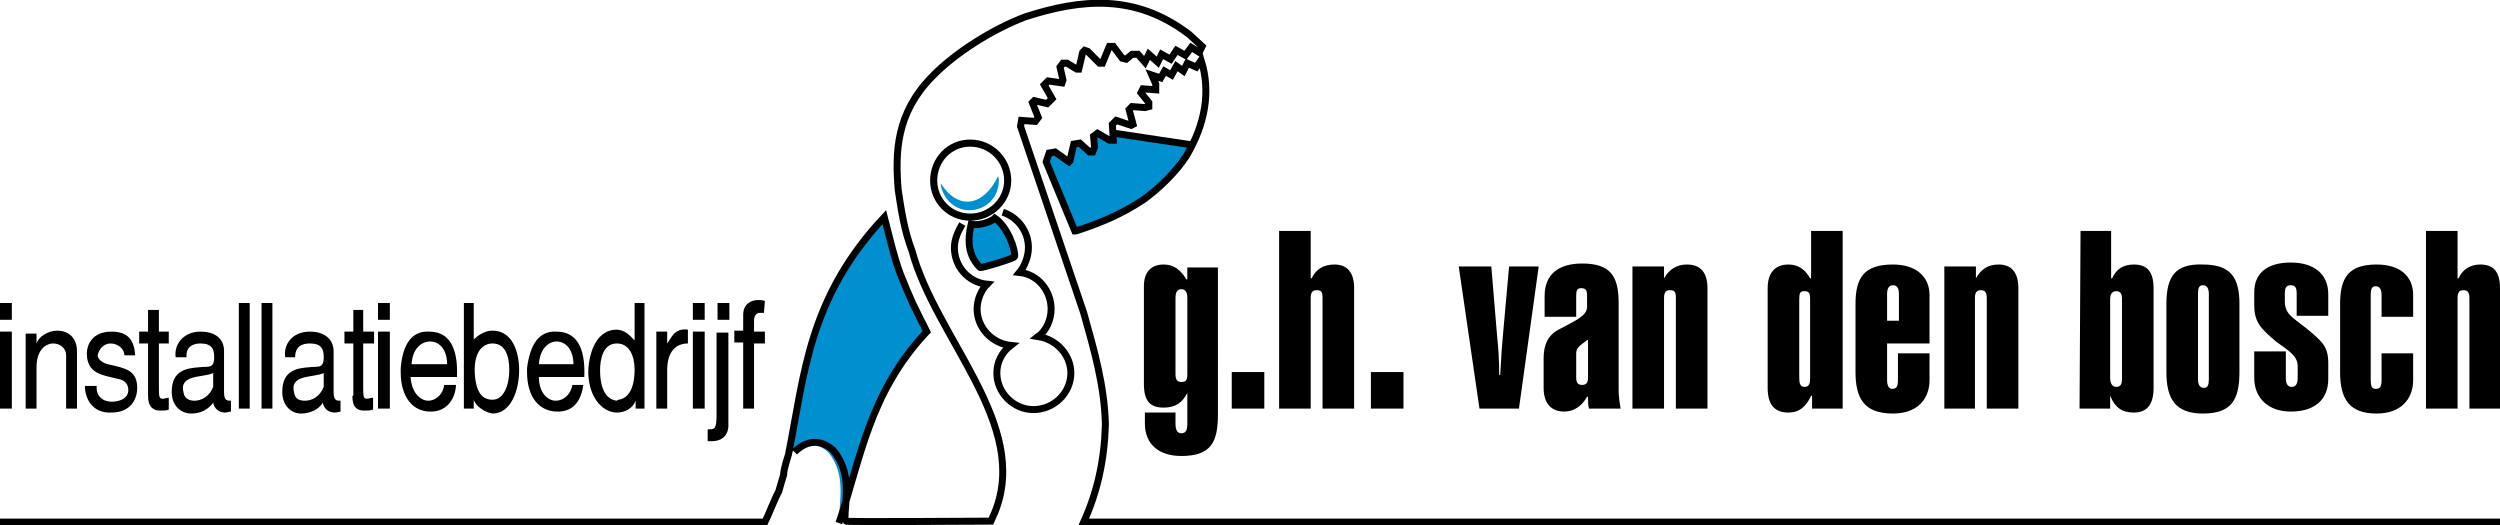
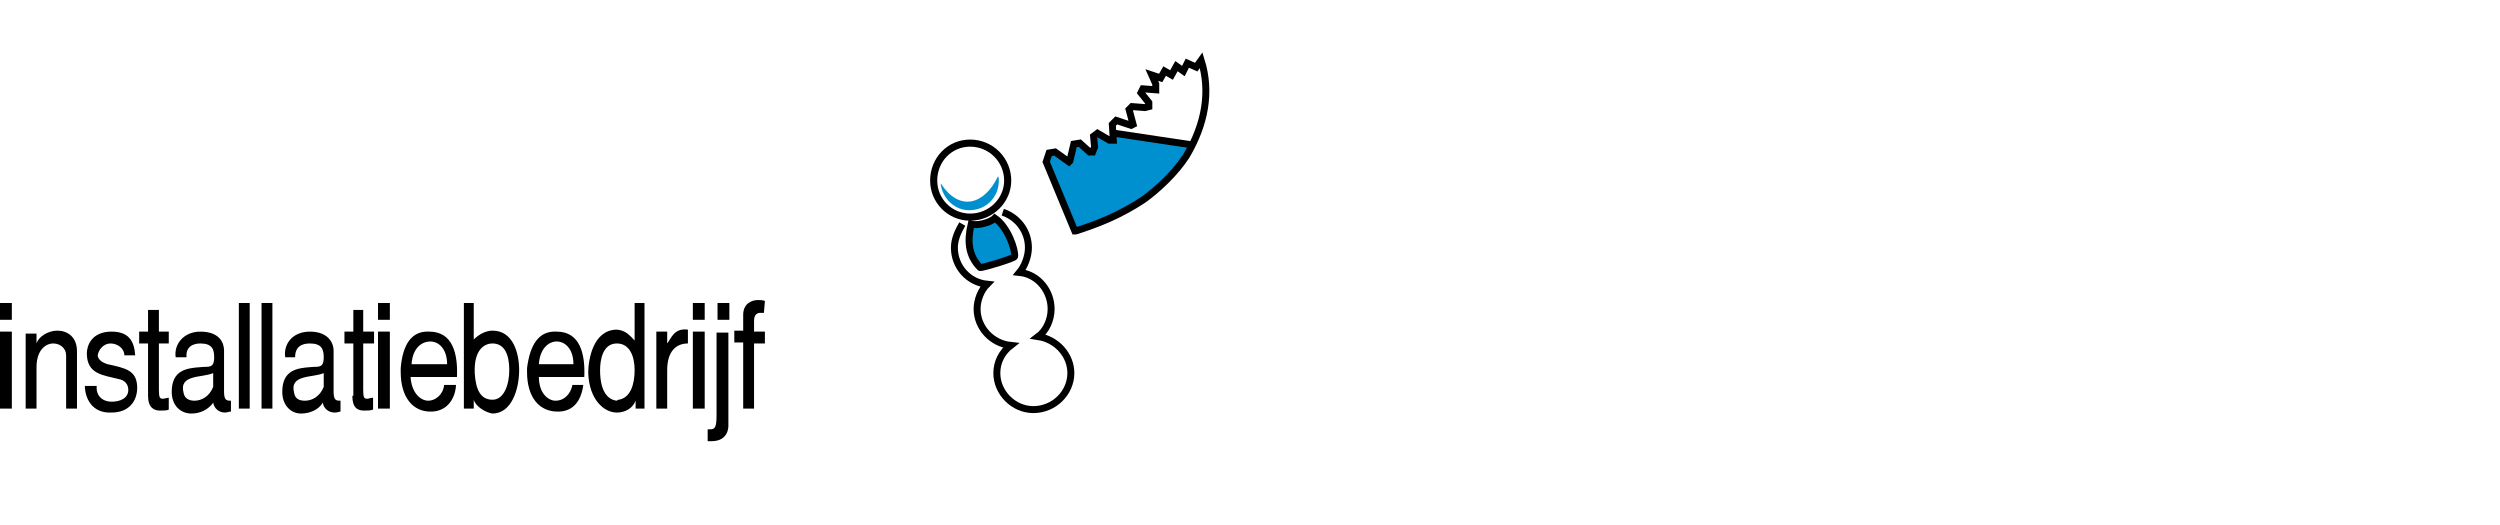
<svg xmlns="http://www.w3.org/2000/svg" version="1.1" id="Laag_1" x="0px" y="0px" viewBox="0 0 253.3 53.2" style="enable-background:new 0 0 253.3 53.2;" xml:space="preserve">
  <style type="text/css">
	.st0{fill:#008FCF;}
	.st1{fill:none;stroke:#000000;stroke-width:0.72;}
	.st2{fill:none;stroke:#000000;stroke-width:0.706;}
	.st3{fill:none;stroke:#000000;stroke-width:0.706;}
</style>
  <g>
    <path class="st0" d="M108.9,23.4l-2.9-7l0.3-0.9l0.6-0.1l1.3,1l0.2-0.1l0.4-1.7l0.6-0.1l0.9,1h0.4l0.1-0.6v-1l0.4-0.4l1.3,0.7h0.4   l-0.1-0.7l8.1,1.2c0.1,0-0.4,0.7-0.6,1.2c-1.1,1.7-2.8,3.3-4.3,4.4c-2.3,1.6-4.7,2.4-6.9,3.2L108.9,23.4z" />
    <path class="st0" d="M100.8,22.1c-0.5,0.6-1.9,0.8-2.4,0.7c-0.3,1.7-0.3,3.3,1,4.4c0.1,0.2,3.4-0.9,3.4-1.1   C102.9,25.3,102.1,23,100.8,22.1z" />
-     <path class="st0" d="M85,53c0-2.2,0.8-4.9-1.1-7.2C82.4,44.5,81.1,45,80,46c0-0.1,0.1-0.5,0.1-0.6c1.2-7.7,2.3-15.6,9.6-23.5   c0.5,1.9,0.9,3.7,1.6,5.6c1.2,3.1,1.3,3.2,2.7,5.9C88,39.8,87.2,46.5,85,53z" />
    <path class="st0" d="M101.1,17.9c0.1-0.1,0.1,0.4,0.1,0.4c0,1.7-1.3,3-3,3c-1.5,0-2.7-1.2-2.9-2.7c0,0,0,0,0.1,0.1   C97.2,21.4,99.7,20.8,101.1,17.9z" />
    <path class="st1" d="M98.3,22c2.1,0,3.8-1.7,3.8-3.7c0-2.1-1.7-3.8-3.8-3.8c-2.1,0-3.7,1.7-3.7,3.8C94.6,20.3,96.2,22,98.3,22z" />
    <path class="st2" d="M101.6,21.5c1.5,0.5,2.6,1.9,2.6,3.6c0,0.9-0.4,1.9-0.9,2.5c1.9,0.2,3.2,1.9,3.2,3.7c0,1.1-0.5,2.2-1.3,2.8   c1.9,0.3,3.3,1.9,3.3,3.7c0,2-1.7,3.7-3.8,3.7c-2,0-3.7-1.7-3.7-3.7c0-1.1,0.5-2.1,1.4-2.8c-1.9-0.2-3.4-1.8-3.4-3.7   c0-0.9,0.4-1.9,1-2.5c-1.9-0.2-3.3-1.8-3.3-3.7c0-0.9,0.4-1.7,0.8-2.4" />
    <path d="M0,41.4h1.2v-7.8H0V41.4L0,41.4z M0,32.4h1.2v-1.7H0V32.4L0,32.4z M2.6,41.4h1.1v-4.2c0-1.7,0.9-2.4,1.7-2.4   c0.7,0,1.3,0.5,1.3,1.2v5.4h1.1v-5.8c0-1.5-1-2.1-2-2.1c-0.9,0-1.9,0.6-2.1,1.3v-1H2.6V41.4L2.6,41.4z M8.6,39.1   c0,1.2,0.7,2.8,2.7,2.7c1.8,0,2.6-1.2,2.6-2.5c0-1.8-1.2-2-3-2.4c-0.7-0.2-1-0.6-1-0.9c0.1-0.6,0.6-1.2,1.3-1.2   c0.7,0,1.4,0.5,1.4,1.2h1.1c-0.1-1.5-0.7-2.4-2.4-2.4c-2,0-2.5,1.4-2.5,2.2c0,2.1,1.6,2.2,3.2,2.6c0.6,0.1,1,0.5,1,1.1   c0,0.9-0.9,1.2-1.7,1.2c-0.9,0-1.6-0.6-1.5-1.6L8.6,39.1L8.6,39.1z M15,40.1c0,1.2,0.6,1.5,1.2,1.5c0.4,0,0.7,0,0.9-0.1v-1.2   c-0.2,0-0.4,0.1-0.6,0.1c-0.3,0-0.4-0.1-0.4-0.9v-4.7h1v-1.2h-1v-2.2H15v2.2h-0.9v1.2H15V40.1L15,40.1z M17.4,39.7   c0,1.4,0.9,2.2,2,2.2c0.9,0,1.7-0.4,2.2-1.1c0.1,0.6,0.6,1,1.2,1c0.2,0,0.4-0.1,0.6-0.1v-1.1c-0.4,0-0.7,0-0.7-0.9v-4.2   c0-0.7-0.4-1.9-2.4-1.9c-1.7,0-2.7,1.3-2.5,2.6h1.1c-0.1-1.1,0.7-1.4,1.4-1.4c1.2,0,1.4,0.6,1.4,1.4c0,1.2-0.6,0.9-1.4,1   C18.9,37.3,17.4,37.5,17.4,39.7L17.4,39.7z M18.6,39.8c-0.5-1.9,1.9-1.5,3-2v1.4c-0.4,1-1.2,1.4-1.9,1.4   C19.2,40.6,18.7,40.4,18.6,39.8L18.6,39.8z M24.2,41.4h1.1V30.7h-1.1V41.4L24.2,41.4z M26.5,41.4h1.1V30.7h-1.1V41.4L26.5,41.4z    M28.6,39.7c0,1.4,0.9,2.2,1.9,2.2c0.9,0,1.8-0.4,2.2-1.1c0.1,0.6,0.6,1,1.2,1c0.3,0,0.5-0.1,0.6-0.1v-1.1c-0.4,0-0.7,0-0.7-0.9   v-4.2c0-0.7-0.5-1.9-2.4-1.9c-1.8,0-2.7,1.3-2.5,2.6h1c0-1.1,0.7-1.4,1.5-1.4c1.2,0,1.4,0.6,1.4,1.4c0,1.2-0.6,0.9-1.4,1   C30.1,37.3,28.6,37.5,28.6,39.7L28.6,39.7z M29.8,39.8c-0.5-1.9,1.9-1.5,3-2v1.4c-0.4,1-1.2,1.4-1.9,1.4   C30.3,40.6,29.9,40.4,29.8,39.8L29.8,39.8z M35.7,40.1c0,1.2,0.5,1.5,1.2,1.5c0.4,0,0.6,0,0.9-0.1v-1.2c-0.3,0-0.4,0.1-0.6,0.1   c-0.3,0-0.4-0.1-0.4-0.9v-4.7h1.1v-1.2h-1.1v-2.2h-1v2.2h-0.9v1.2h0.9v5.3H35.7z M38.3,41.4h1.2v-7.8h-1.2V41.4L38.3,41.4z    M38.3,32.4h1.2v-1.7h-1.2V32.4L38.3,32.4z M40.6,37.3c0,0.1,0,0.2,0,0.4c0,2.5,1.2,4.1,3.2,4c1.9-0.1,2.4-1.9,2.4-2.7H45   c-0.1,1-0.9,1.6-1.6,1.6c-0.8,0-1.7-0.8-1.8-2.4h4.7c0.1-2.3-0.4-4.6-2.8-4.6C41.7,33.5,40.8,34.9,40.6,37.3L40.6,37.3z M41.7,36.9   c0.1-1.6,1-2.3,1.9-2.3s1.7,0.8,1.7,2.3H41.7L41.7,36.9z M47.1,41.4H48v-0.9c0.2,0.7,1.2,1.3,1.9,1.4c1.9,0,2.7-2.4,2.7-4.4   c0-1.7-0.6-4-2.7-4c-0.7,0-1.4,0.4-1.9,0.9v-3.7h-1v10.7H47.1z M48.1,37.8c-0.1-2.4,1-3,1.8-3c1.2,0,1.7,1.1,1.7,2.7   c0,1.4-0.5,3-1.7,3C48.7,40.5,48.2,39.5,48.1,37.8L48.1,37.8z M53.4,37.3c0,0.1,0,0.2,0,0.4c0,2.5,1.2,4.1,3.3,4   c1.9-0.1,2.3-1.9,2.4-2.7H58c-0.2,1-0.9,1.6-1.7,1.6c-0.8,0-1.7-0.8-1.7-2.4h4.6c0.1-2.3-0.4-4.6-2.8-4.6   C54.6,33.5,53.7,34.9,53.4,37.3L53.4,37.3z M54.6,36.9c0.1-1.6,1-2.3,1.8-2.3c0.9,0,1.7,0.8,1.7,2.3H54.6L54.6,36.9z M59.6,37.8   c0.1,2.7,1.6,4,2.9,4c0.8,0,1.6-0.4,1.9-1.2v0.8h0.9V30.7h-1v3.8c-0.4-0.4-0.9-1.1-1.9-1.1C60.1,33.5,59.6,36.4,59.6,37.8   L59.6,37.8z M60.8,37.5c0-1.1,0.3-2.7,1.7-2.7c1.3,0,1.8,1.3,1.8,2.7c0,1.4-0.4,2.8-1.6,3c-0.1,0-0.1,0-0.2,0.1   C61.6,40.5,60.8,39.7,60.8,37.5L60.8,37.5z M66.5,41.4h1.1v-3.9c0-1.9,0.9-2.7,2.1-2.7v-1.4c-1.4-0.2-1.7,0.9-2.1,1.4v-1.2h-1.1   V41.4L66.5,41.4z M70.2,41.4h1.2v-7.8h-1.2V41.4L70.2,41.4z M70.2,32.4h1.2v-1.7h-1.2V32.4L70.2,32.4z M71.7,43.5v1.2   c0.1,0,0.3,0,0.4,0c1.8,0,1.7-1.6,1.7-1.6v-9.4h-1.2v8.4c0,1.3-0.2,1.4-0.7,1.4C71.9,43.5,71.7,43.5,71.7,43.5L71.7,43.5z    M72.7,32.4h1.2v-1.7h-1.2V32.4L72.7,32.4z M75.4,41.4h1v-6.6h1.1v-1.2h-1.1v-1.1c0-0.7,0.4-0.8,0.6-0.8c0.1,0,0.4,0,0.4,0l0.1-1.2   c-0.2-0.1-0.5-0.1-0.7-0.1c-0.7,0-1.5,0.4-1.5,1.5v1.6h-0.9v1.2h0.9v6.7H75.4z" />
-     <path d="M124.8,41.4h3.3v-3.7h-3.3V41.4L124.8,41.4z M129.6,41.4h3.2V30.2c0-0.6,0.2-0.8,0.6-0.8c0.5,0,0.6,0.2,0.6,0.8v11.2h3.2   V29.2c0-1.6-0.7-2.4-2-2.4c-1.1,0-1.9,0.5-2.3,1.4h-0.1v-4.8h-3.2L129.6,41.4L129.6,41.4z M138.9,41.4h3.3v-3.7h-3.3V41.4   L138.9,41.4z M149.9,41.4h4l2-14.4h-3l-0.6,6.7c-0.1,1-0.2,2.4-0.3,4.3h-0.1c0-1.6-0.1-2.9-0.2-3.8l-0.6-7.2h-3.3L149.9,41.4   L149.9,41.4z M156.5,30v2.1h3.2V30c0-0.6,0.1-0.8,0.5-0.8c0.5,0,0.6,0.2,0.6,0.8v1.1c0,0.9-1.2,1.4-2.7,2.2c-1.3,0.6-1.7,1.7-1.7,3   v3c0,1.5,0.7,2.4,2.1,2.4c1,0,1.8-0.6,2.3-1.5h0.1v0.2c0,0.3,0,0.7,0.1,1h3.2c-0.1-0.6-0.2-1.2-0.2-1.9v-8.8c0-2.7-0.8-4-3.7-4   C157.9,26.7,156.5,27.8,156.5,30L156.5,30z M160.9,38.2c0,0.5-0.1,0.8-0.6,0.8s-0.6-0.3-0.6-0.8v-2.4c0-0.6,0.4-0.8,1.2-1.4V38.2   L160.9,38.2z M165.4,41.4h3.2V30.2c0-0.6,0.2-0.8,0.6-0.8c0.5,0,0.6,0.2,0.6,0.8v11.2h3.2V29.2c0-1.6-0.7-2.4-2.1-2.4   c-1,0-1.8,0.5-2.3,1.4l0,0V27h-3.2L165.4,41.4L165.4,41.4z M182.3,38.3v-8c0-0.6,0.1-0.8,0.5-0.8c0.5,0,0.6,0.2,0.6,0.8v8   c0,0.6-0.1,0.9-0.6,0.9C182.4,39.2,182.3,38.8,182.3,38.3L182.3,38.3z M186.7,41.4v-18h-3.2v4.8h-0.1c-0.5-0.9-1.2-1.4-2.2-1.4   c-1.4,0-2.1,0.9-2.1,2.4v10.1c0,1.7,0.7,2.5,2.1,2.5c1.1,0,1.8-0.6,2.3-1.7h0.1v1.3L186.7,41.4L186.7,41.4z M191.2,38.5v-3.7h4.3   v-4.9c0-1.9-1.4-3.1-3.7-3.1c-3,0-3.8,1.4-3.8,4v6.9c0,2.7,0.9,4.2,3.8,4.2c2.4,0,3.7-1.4,3.7-3.4v-2.7h-3.2v2.7   c0,0.6-0.1,0.9-0.6,0.9C191.4,39.4,191.2,39.1,191.2,38.5L191.2,38.5z M191.2,29.8c0-0.6,0.2-0.9,0.6-0.9s0.6,0.3,0.6,0.9v2.7h-1.2   V29.8L191.2,29.8z M196.9,41.4h3.2V30.2c0-0.6,0.2-0.8,0.6-0.8s0.6,0.2,0.6,0.8v11.2h3.2V29.2c0-1.6-0.7-2.4-2-2.4   c-1.1,0-1.8,0.5-2.3,1.4l0,0V27H197v14.4H196.9z M210.7,41.4h3.1v-1.3l0,0c0.5,1.2,1.2,1.7,2.4,1.7c1.4,0,2-0.9,2-2.5V29.2   c0-1.6-0.6-2.4-2-2.4c-1.1,0-1.8,0.5-2.2,1.4h-0.1v-4.8h-3.1L210.7,41.4L210.7,41.4z M215,38.3c0,0.6-0.1,0.9-0.6,0.9   c-0.4,0-0.6-0.4-0.6-0.9v-8c0-0.6,0.3-0.8,0.6-0.8c0.4,0,0.6,0.2,0.6,0.8V38.3L215,38.3z M219.5,30.8v6.9c0,2.7,0.9,4.2,3.7,4.2   c2.9,0,3.7-1.4,3.7-4.2v-6.9c0-2.7-0.9-4-3.7-4C220.4,26.7,219.5,28,219.5,30.8L219.5,30.8z M222.7,29.8c0-0.6,0.1-0.9,0.5-0.9   s0.6,0.3,0.6,0.9v8.6c0,0.6-0.1,0.9-0.5,0.9s-0.6-0.3-0.6-0.9V29.8L222.7,29.8z M235.9,38.4v-1.6c0-1.7-0.6-2.2-2.3-3.6   c-1.4-1.1-2.1-1.4-2.1-2.7v-0.7c0-0.6,0.1-0.9,0.6-0.9s0.6,0.3,0.6,0.9V32h3.2v-2.2c0-2-1.4-3.2-3.8-3.2s-3.7,1.1-3.7,3v1.3   c0,1.8,0.7,2.4,2.2,3.7c1.4,1,2.2,1.5,2.2,2.5v1.2c0,0.6-0.2,0.9-0.6,0.9s-0.6-0.3-0.6-0.9v-2.7h-3.2v2.7c0,2,1.4,3.4,3.7,3.4   S235.9,40.6,235.9,38.4L235.9,38.4z M237.1,37.7c0,2.7,0.9,4.2,3.7,4.2c2.4,0,3.7-1.4,3.7-3.4v-2.7h-3.2v2.7c0,0.6-0.1,0.9-0.6,0.9   c-0.4,0-0.5-0.3-0.5-0.9v-8.6c0-0.6,0.1-0.9,0.5-0.9s0.6,0.3,0.6,0.9v2.2h3.2v-2.2c0-1.9-1.3-3.1-3.7-3.1c-2.9,0-3.7,1.4-3.7,4   V37.7L237.1,37.7z M245.8,41.4h3.2V30.2c0-0.6,0.2-0.8,0.6-0.8c0.4,0,0.6,0.2,0.6,0.8v11.2h3.1V29.2c0-1.6-0.6-2.4-2-2.4   c-1,0-1.8,0.5-2.2,1.4H249v-4.8h-3.2L245.8,41.4L245.8,41.4z M120.3,39.8v3.1c0,0.6-0.1,1-0.6,1c-0.4,0-0.6-0.3-0.6-1v-1.1H116v1.1   c0,2.1,1.4,3.3,3.7,3.3c3,0,3.7-1.4,3.7-4.2V27.1h-3.1v1.2h-0.1c-0.6-1-1.3-1.5-2.3-1.5c-1.3,0-2,0.8-2,2.2v9.9   c0,1.7,0.6,2.4,2,2.4C119.1,41.3,119.8,40.8,120.3,39.8L120.3,39.8L120.3,39.8z M119.1,37.9v-7.7c0-0.6,0.2-0.9,0.6-0.9   s0.6,0.3,0.6,0.9v7.7c0,0.6-0.1,0.8-0.6,0.8C119.3,38.7,119.1,38.5,119.1,37.9z" />
    <path class="st3" d="M108.9,23.4l-2.9-7l0.3-0.9l0.6-0.1l1.4,1l0.1-0.1l0.4-1.7l0.6-0.1l1,0.9h0.3l0.2-0.5l-0.1-1.1l0.4-0.3   l1.2,0.7h0.4l-0.1-1.6l0.4-0.4l1.5,0.5l0.2-0.1l-0.4-1.5l0.3-0.3l1.3,0.1l0.4-0.1v-0.4l-0.8-1l0.2-0.4l1.3,0.1V8.5l-0.4-0.9   l0.9,0.3l0.4-0.7l0.7,0.4l0.5-0.9l0.7,0.5l0.4-0.8l0.9,0.4l0.5-0.7c1,3.2,0.4,6.5-1.5,9.7c-1.1,1.7-2.8,3.3-4.3,4.4   c-2.4,1.6-4.7,2.5-6.9,3.2H108.9z" />
-     <path class="st3" d="M0,52.9h77.5c0.4-0.8,1-2.4,1.4-3.1c0.1-0.4,0.5-1.7,0.5-1.7c0-0.6,0.4-1.7,0.5-2.1c1.6-8,2-15.8,9.7-24   c0.5,1.9,0.9,3.8,1.6,5.7c1.2,3,1.3,3.1,2.7,5.9C88,39.9,87.2,46.6,85,53 M253.3,52.9H109.8c1.4-3.1,2.1-6.3,2.2-9.9   c-0.1-3.9-1.1-7.4-2.2-11.3l-6.4-18.9l0.1-0.6l1.4,0.1l0.3-0.4l-0.6-1.5l0.2-0.2l1.3,0.3l0.5-0.5l-0.8-1.4l0.4-0.4l1.4,0.2l0.1-0.3   l-0.3-1.3l0.3-0.4h0.4l1,0.6h0.2l0.4-1.7l0.2-0.2l0.3,0.1l1.2,1.2h0.3l0.7-1.7h0.4l0.9,1.2l0.4,0.1l0.6-0.5h0.6l0.7,0.8l0.4-0.8   l0.9,0.8l0.4-0.8l0.9,0.5l0.6-0.9l0.9,0.5l0.6-0.8l0.8,0.5l0.3-0.6l-1.3-1.2c-5.5-4.2-11-3.6-16.6-1.8c-3.2,1.2-7.1,3.6-9.5,6.1   c-3.6,3.7-3.7,7.6-3.4,11.4c0.3,2,0.6,4.1,1.4,6.2c2.4,8.9,12,17.6,8.4,26.5l-0.4,0.9c-0.9,0-14.8,0.1-14.8,0   c0-2.2,0.8-4.8-1.2-7.2c-1.5-1.3-2.9-0.8-3.9,0.2" />
    <path class="st3" d="M100.8,22.1c-0.5,0.5-1.9,0.8-2.4,0.6c-0.4,1.7-0.3,3.2,0.9,4.4c0.1,0.1,3.4-0.9,3.5-1.1   C102.9,25.3,102.1,23,100.8,22.1z" />
    <line class="st3" x1="112.9" y1="13.5" x2="120.9" y2="14.7" />
  </g>
</svg>